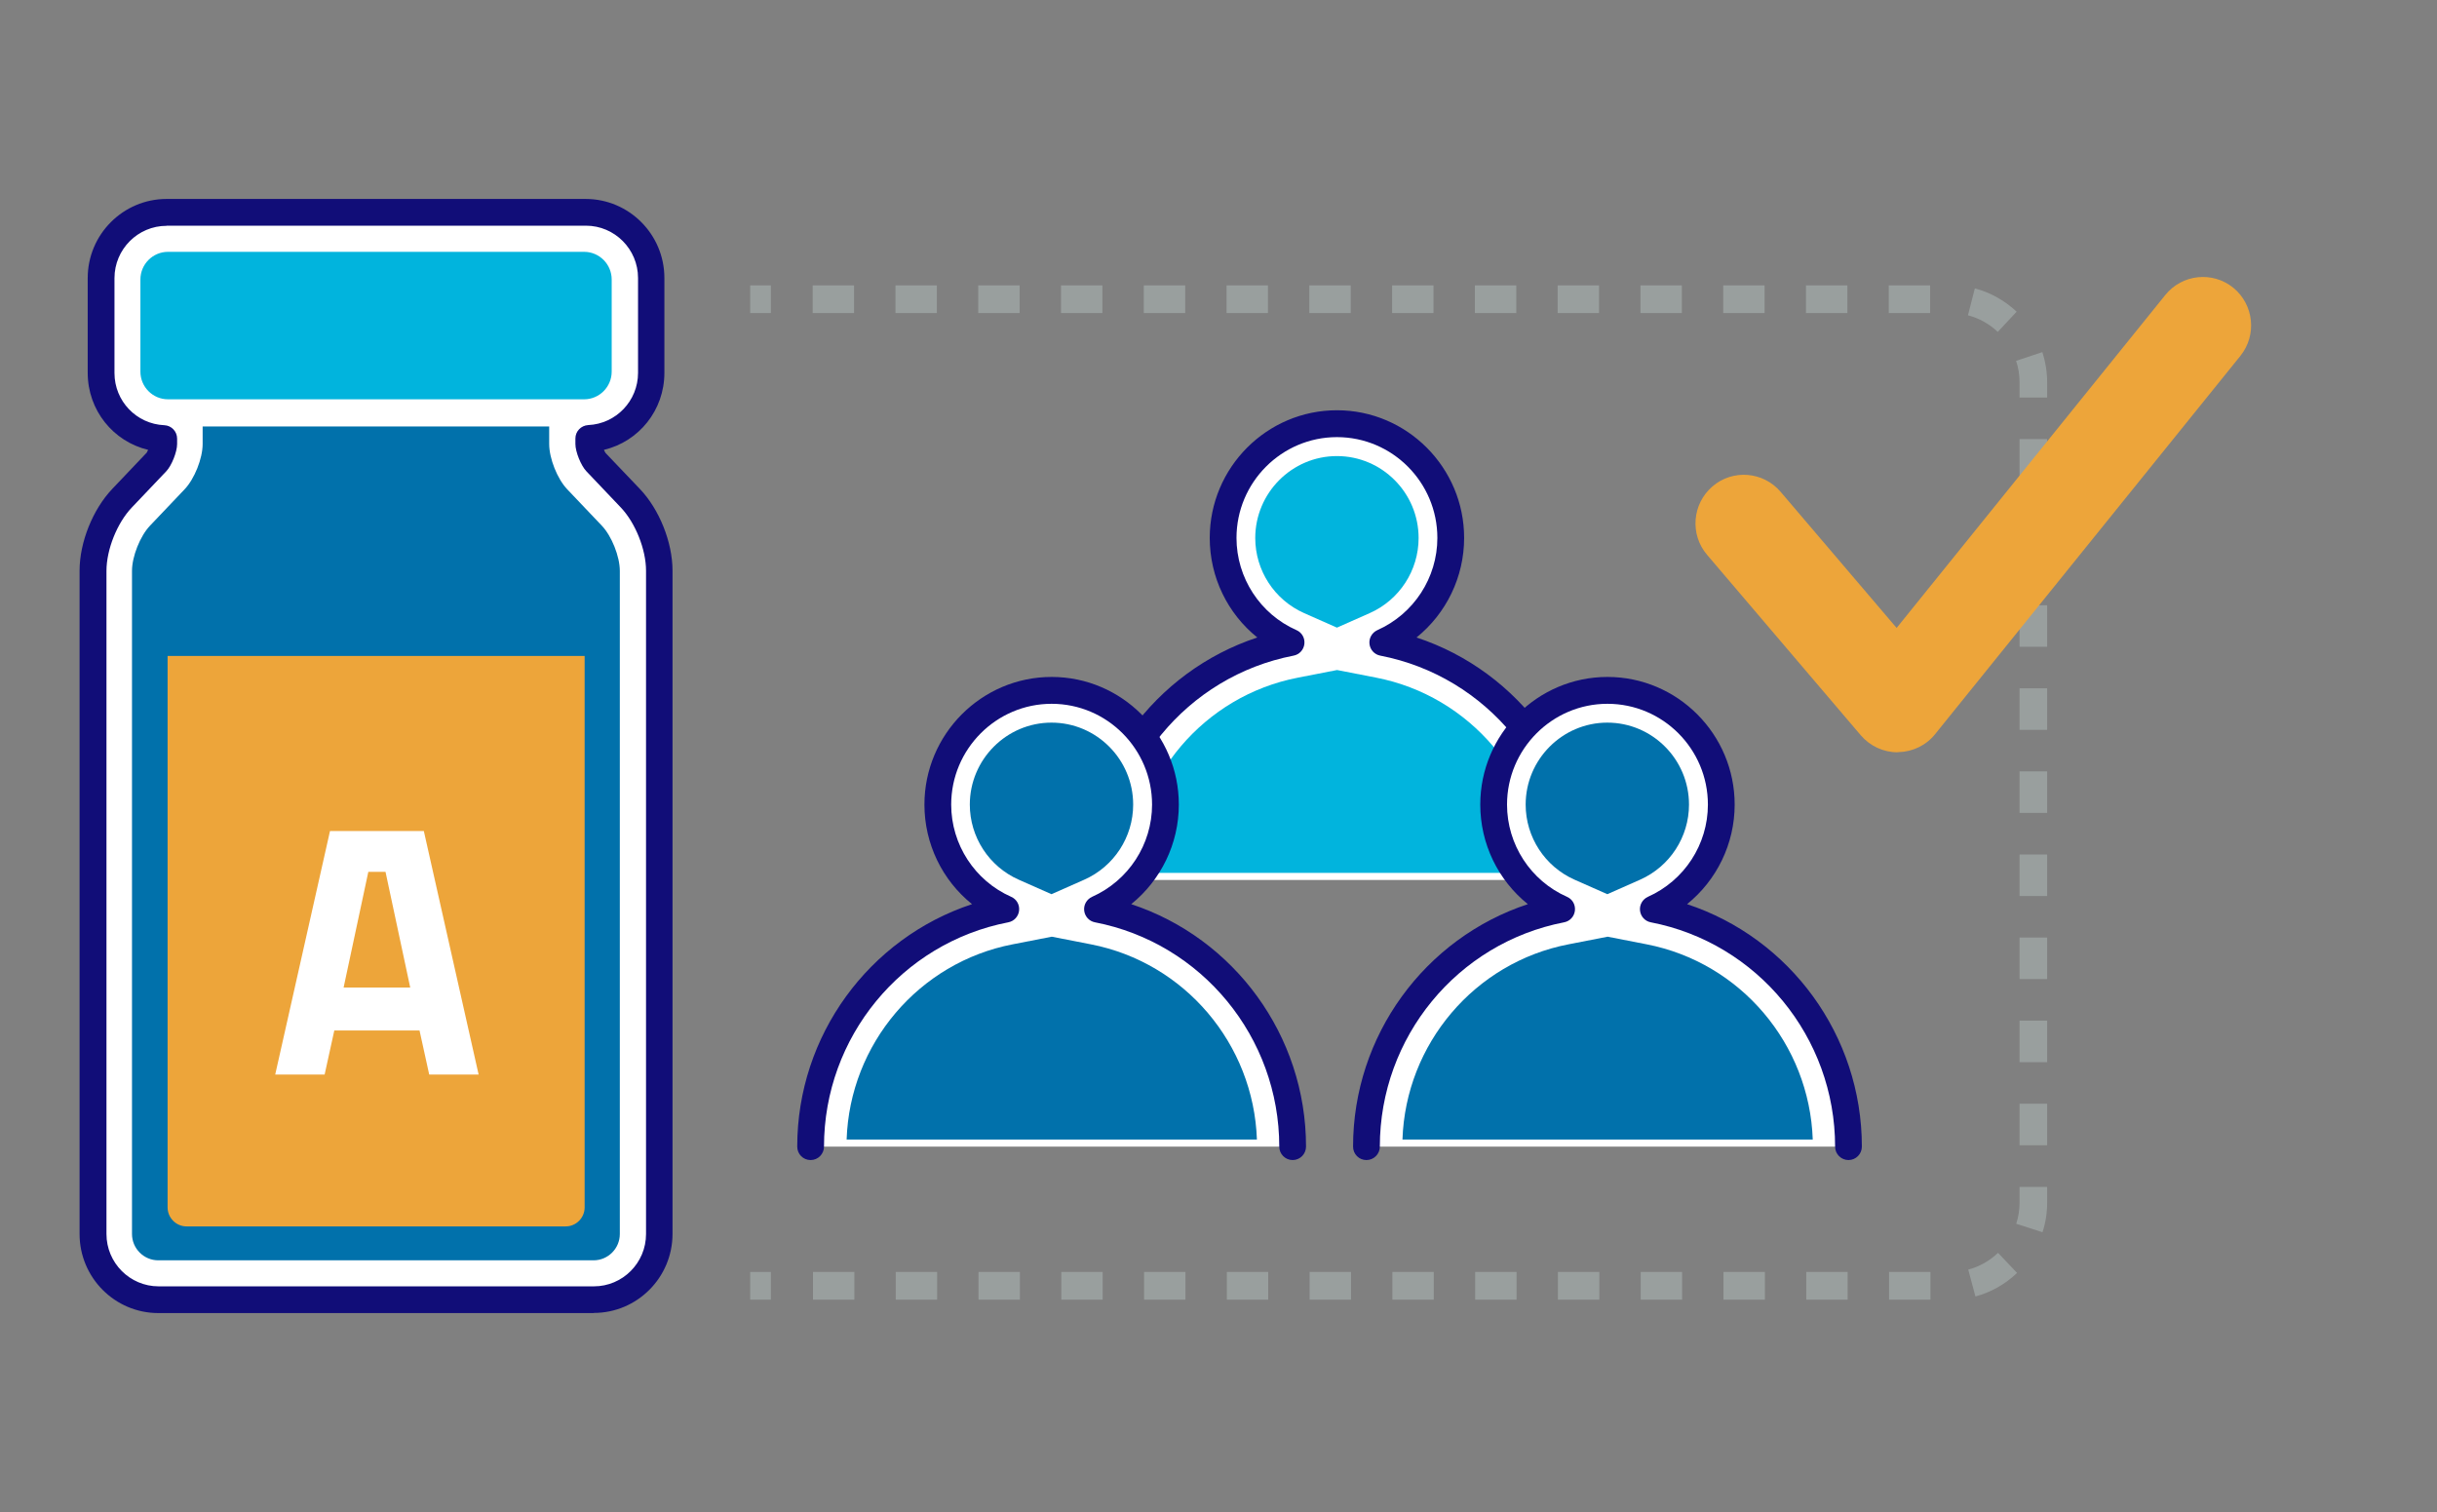
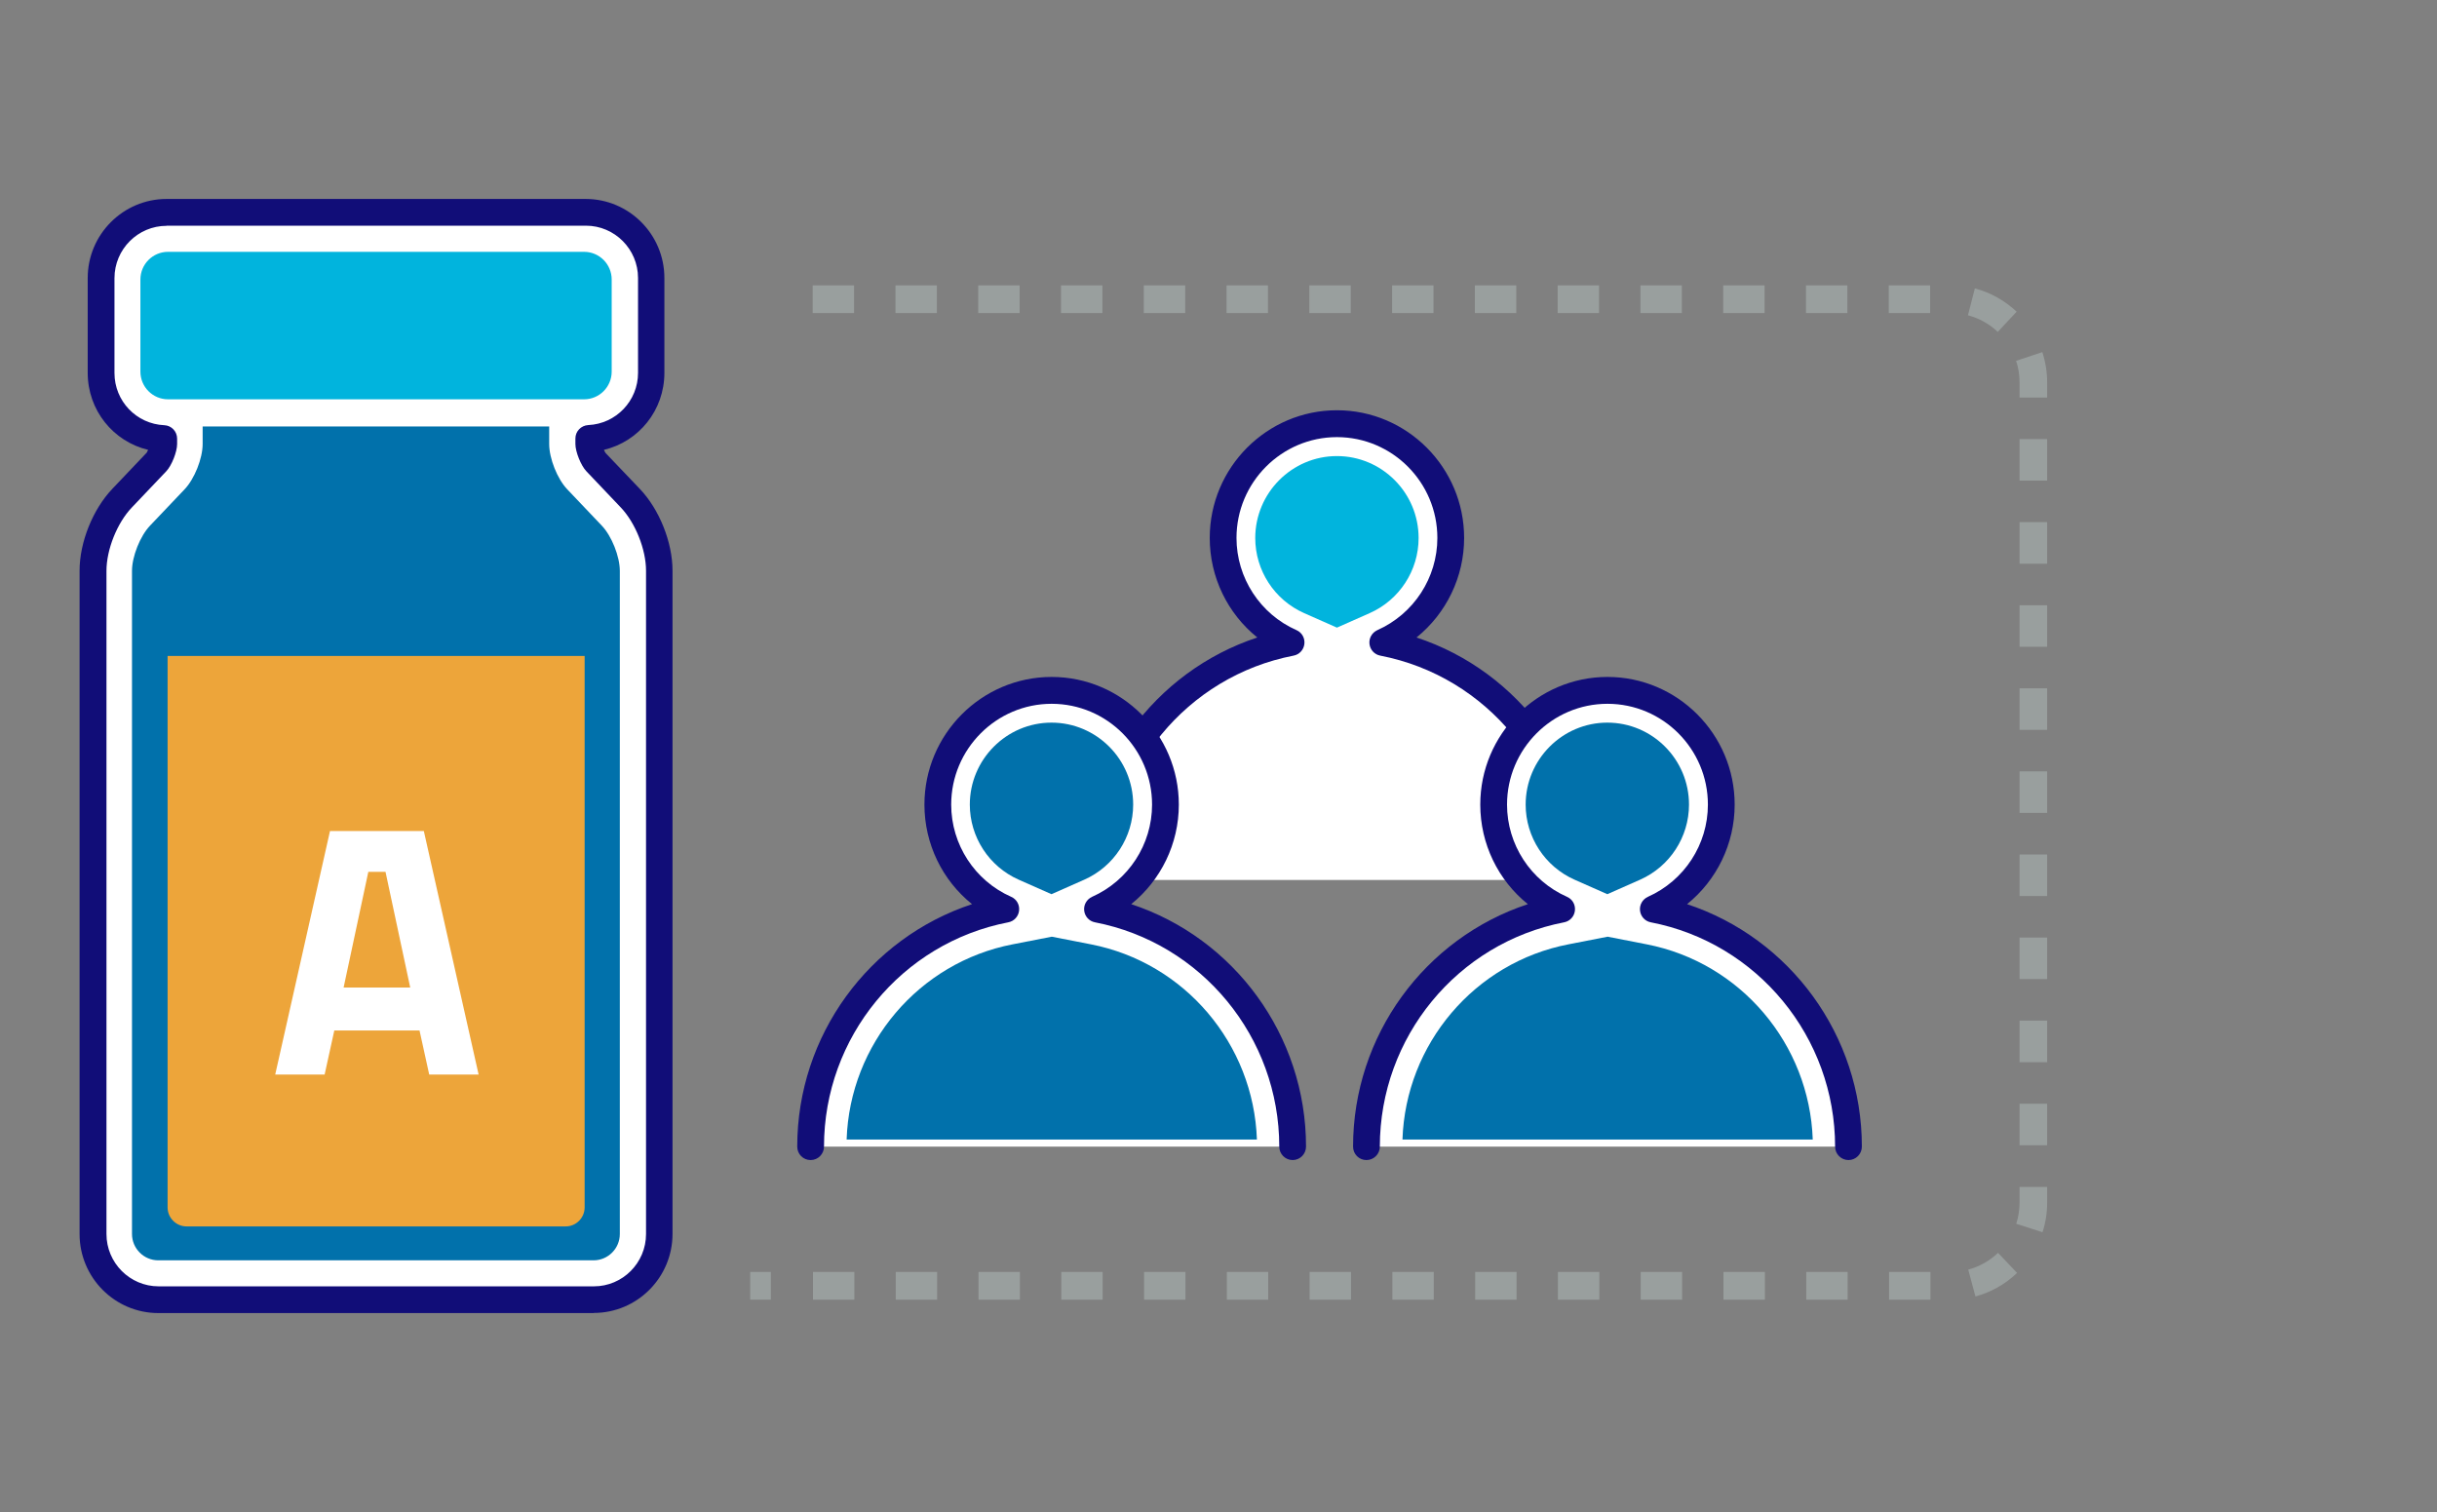
<svg xmlns="http://www.w3.org/2000/svg" width="245" height="152" viewBox="0 0 245 152" fill="none">
  <rect x="0" y="0" width="245" height="152" fill="#808080" stroke="none" />
  <g clip-path="url(#clip0_2543_9603)">
    <path d="M158.636 88.46C158.636 76.614 150.19 66.745 139.011 64.587C143.033 62.806 145.848 58.769 145.848 54.078C145.848 47.73 140.731 42.594 134.406 42.594C128.082 42.594 122.964 47.73 122.964 54.078C122.964 58.769 125.779 62.806 129.801 64.587C118.623 66.745 110.176 76.614 110.176 88.46" fill="white" />
    <path d="M158.636 89.809C157.901 89.809 157.291 89.21 157.291 88.459C157.291 77.462 149.496 67.982 138.761 65.908C138.179 65.797 137.749 65.324 137.679 64.739C137.61 64.154 137.929 63.598 138.47 63.347C142.131 61.718 144.503 58.085 144.503 54.076C144.503 48.481 139.968 43.943 134.406 43.943C128.844 43.943 124.309 48.495 124.309 54.076C124.309 58.085 126.681 61.732 130.342 63.347C130.883 63.584 131.202 64.141 131.133 64.739C131.064 65.324 130.634 65.797 130.051 65.908C119.316 67.982 111.522 77.462 111.522 88.459C111.522 89.196 110.925 89.809 110.176 89.809C109.427 89.809 108.831 89.21 108.831 88.459C108.831 77.281 116.057 67.495 126.403 64.085C123.422 61.691 121.619 58.03 121.619 54.076C121.619 47.005 127.36 41.242 134.406 41.242C141.452 41.242 147.194 47.005 147.194 54.076C147.194 58.016 145.391 61.677 142.409 64.085C152.755 67.495 159.981 77.281 159.981 88.459C159.981 89.196 159.385 89.809 158.636 89.809Z" fill="#110D78" />
    <path d="M131.105 61.633L134.406 63.094L137.707 61.633C140.689 60.31 142.617 57.346 142.617 54.088C142.617 49.536 138.928 45.848 134.406 45.848C129.885 45.848 126.195 49.55 126.195 54.088C126.195 57.346 128.123 60.31 131.105 61.633Z" fill="#01B4DD" />
-     <path d="M155.044 87.748C154.711 78.143 147.79 69.959 138.345 68.121L134.42 67.356L130.495 68.121C121.05 69.945 114.115 78.143 113.796 87.748H155.058H155.044Z" fill="#01B4DD" />
    <path d="M129.954 115.269C129.954 103.423 121.508 93.553 110.329 91.396C114.351 89.614 117.166 85.577 117.166 80.886C117.166 74.539 112.049 69.402 105.724 69.402C99.4 69.402 94.282 74.539 94.282 80.886C94.282 85.577 97.097 89.614 101.119 91.396C89.941 93.553 81.494 103.423 81.494 115.269" fill="white" />
    <path d="M129.954 116.618C129.219 116.618 128.609 116.019 128.609 115.267C128.609 104.271 120.814 94.791 110.079 92.717C109.497 92.606 109.067 92.132 108.997 91.548C108.928 90.963 109.247 90.406 109.788 90.156C113.449 88.527 115.821 84.894 115.821 80.885C115.821 75.289 111.286 70.751 105.724 70.751C100.162 70.751 95.627 75.303 95.627 80.885C95.627 84.894 97.999 88.541 101.66 90.156C102.201 90.392 102.52 90.949 102.451 91.548C102.382 92.132 101.952 92.606 101.369 92.717C90.634 94.791 82.84 104.271 82.84 115.267C82.84 116.005 82.243 116.618 81.494 116.618C80.745 116.618 80.149 116.019 80.149 115.267C80.149 104.09 87.375 94.304 97.722 90.893C94.74 88.499 92.936 84.838 92.936 80.885C92.936 73.814 98.678 68.051 105.724 68.051C112.77 68.051 118.512 73.814 118.512 80.885C118.512 84.824 116.709 88.485 113.727 90.893C124.073 94.304 131.299 104.09 131.299 115.267C131.299 116.005 130.703 116.618 129.954 116.618Z" fill="#110D78" />
    <path d="M102.409 88.43L105.71 89.891L109.011 88.43C111.993 87.107 113.921 84.142 113.921 80.885C113.921 76.333 110.232 72.644 105.71 72.644C101.189 72.644 97.499 76.347 97.499 80.885C97.499 84.142 99.427 87.107 102.409 88.43Z" fill="#0171AB" />
    <path d="M126.362 114.557C126.029 104.952 119.108 96.767 109.663 94.93L105.738 94.164L101.813 94.93C92.368 96.753 85.433 104.952 85.114 114.557H126.376H126.362Z" fill="#0171AB" />
    <path d="M185.834 115.269C185.834 103.423 177.388 93.553 166.209 91.396C170.231 89.614 173.046 85.577 173.046 80.886C173.046 74.539 167.929 69.402 161.604 69.402C155.28 69.402 150.162 74.539 150.162 80.886C150.162 85.577 152.977 89.614 156.999 91.396C145.821 93.553 137.374 103.423 137.374 115.269" fill="white" />
    <path d="M185.834 116.618C185.099 116.618 184.489 116.019 184.489 115.267C184.489 104.271 176.694 94.791 165.959 92.717C165.377 92.606 164.947 92.132 164.877 91.548C164.808 90.963 165.127 90.406 165.668 90.156C169.329 88.527 171.701 84.894 171.701 80.885C171.701 75.289 167.166 70.751 161.604 70.751C156.042 70.751 151.507 75.303 151.507 80.885C151.507 84.894 153.879 88.541 157.54 90.156C158.081 90.392 158.4 90.949 158.331 91.548C158.262 92.132 157.832 92.606 157.249 92.717C146.514 94.791 138.72 104.271 138.72 115.267C138.72 116.005 138.123 116.618 137.374 116.618C136.625 116.618 136.029 116.019 136.029 115.267C136.029 104.09 143.255 94.304 153.601 90.893C150.62 88.499 148.817 84.838 148.817 80.885C148.817 73.814 154.558 68.051 161.604 68.051C168.65 68.051 174.392 73.814 174.392 80.885C174.392 84.824 172.589 88.485 169.607 90.893C179.953 94.304 187.179 104.09 187.179 115.267C187.179 116.005 186.583 116.618 185.834 116.618Z" fill="#110D78" />
    <path d="M158.289 88.43L161.59 89.891L164.891 88.43C167.873 87.107 169.801 84.142 169.801 80.885C169.801 76.333 166.112 72.644 161.59 72.644C157.069 72.644 153.38 76.347 153.38 80.885C153.38 84.142 155.307 87.107 158.289 88.43Z" fill="#0171AB" />
    <path d="M182.242 114.557C181.909 104.952 174.988 96.767 165.543 94.93L161.618 94.164L157.693 94.93C148.248 96.753 141.313 104.952 140.994 114.557H182.256H182.242Z" fill="#0171AB" />
    <path d="M15.919 130.651C12.286 130.651 9.331 127.686 9.331 124.039V57.39C9.331 54.899 10.524 51.906 12.244 50.096L15.711 46.449C16.017 46.129 16.433 45.071 16.433 44.64V44.097C12.938 43.944 10.136 41.048 10.136 37.499V27.963C10.164 24.317 13.118 21.352 16.752 21.352H58.873C62.507 21.352 65.461 24.317 65.461 27.963V37.499C65.461 41.048 62.66 43.944 59.164 44.097V44.64C59.164 45.085 59.594 46.129 59.886 46.449L63.353 50.096C65.073 51.892 66.266 54.899 66.266 57.39V124.053C66.266 127.7 63.311 130.665 59.678 130.665H15.919V130.651Z" fill="white" />
    <path d="M59.691 132H15.919C11.551 132 8 128.436 8 124.052V57.375C8 54.522 9.318 51.222 11.287 49.148L14.754 45.501C14.754 45.501 14.838 45.348 14.893 45.223C11.384 44.388 8.818 41.242 8.818 37.483V27.948C8.818 23.564 12.383 20 16.752 20H58.873C63.242 20 66.793 23.564 66.793 27.948V37.483C66.793 41.242 64.227 44.388 60.718 45.223C60.773 45.362 60.843 45.487 60.884 45.543L64.324 49.148C66.293 51.209 67.611 54.522 67.611 57.375V124.038C67.611 128.423 64.06 131.986 59.691 131.986V132ZM16.752 22.701C13.867 22.701 11.509 25.053 11.509 27.962V37.497C11.509 40.323 13.714 42.62 16.516 42.745C17.237 42.773 17.806 43.372 17.806 44.096V44.638C17.806 45.432 17.251 46.81 16.724 47.367L13.243 51.028C11.773 52.573 10.704 55.245 10.704 57.389V124.052C10.704 126.947 13.049 129.313 15.947 129.313H59.705C62.59 129.313 64.948 126.961 64.948 124.052V57.375C64.948 55.231 63.88 52.559 62.41 51.014L58.943 47.367C58.402 46.796 57.847 45.418 57.847 44.638V44.081C57.847 43.358 58.415 42.773 59.137 42.731C61.938 42.606 64.144 40.295 64.144 37.483V27.948C64.144 25.053 61.8 22.687 58.901 22.687H16.752V22.701Z" fill="#110D78" />
    <path d="M55.212 42.871V44.639C55.212 46.087 56.03 48.147 57.029 49.191L60.496 52.838C61.495 53.882 62.313 55.942 62.313 57.39V124.052C62.313 125.5 61.134 126.697 59.678 126.697H37.792H15.906C14.463 126.697 13.27 125.514 13.27 124.052V57.39C13.27 55.942 14.089 53.882 15.087 52.838L18.555 49.191C19.553 48.147 20.372 46.087 20.372 44.639V42.871" fill="#0171AB" />
    <path d="M58.776 65.938V121.381C58.776 122.425 57.916 123.288 56.876 123.288H37.154H18.749C17.709 123.288 16.849 122.425 16.849 121.381V65.938" fill="#EDA53A" />
    <path d="M58.721 25.316H16.89C15.358 25.316 14.116 26.563 14.116 28.1V37.357C14.116 38.895 15.358 40.141 16.89 40.141H58.721C60.252 40.141 61.495 38.895 61.495 37.357V28.1C61.495 26.563 60.252 25.316 58.721 25.316Z" fill="#01B4DD" />
    <path d="M27.669 108.02L33.177 83.54H42.609L48.117 108.02H43.149L42.177 103.592H33.609L32.637 108.02H27.669ZM37.029 87.644L34.545 99.272H41.241L38.757 87.644H37.029Z" fill="white" />
-     <path d="M77.5 28.688H75.419V31.471H77.5V28.688Z" fill="#999F9E" />
    <path d="M194.073 130.651H189.912V127.867H194.073V130.651ZM185.751 130.651H181.59V127.867H185.751V130.651ZM177.429 130.651H173.268V127.867H177.429V130.651ZM169.107 130.651H164.947V127.867H169.107V130.651ZM160.786 130.651H156.625V127.867H160.786V130.651ZM152.464 130.651H148.303V127.867H152.464V130.651ZM144.142 130.651H139.982V127.867H144.142V130.651ZM135.821 130.651H131.66V127.867H135.821V130.651ZM127.499 130.651H123.338V127.867H127.499V130.651ZM119.177 130.651H115.017V127.867H119.177V130.651ZM110.856 130.651H106.695V127.867H110.856V130.651ZM102.534 130.651H98.373V127.867H102.534V130.651ZM94.213 130.651H90.052V127.867H94.213V130.651ZM85.891 130.651H81.73V127.867H85.891V130.651ZM198.594 130.317L197.873 127.631C198.982 127.338 200.022 126.754 200.869 125.946L202.783 127.965C201.604 129.092 200.161 129.913 198.594 130.331V130.317ZM205.334 123.872L202.699 123.023C202.921 122.341 203.032 121.631 203.032 120.907V119.32H205.806V120.907C205.806 121.923 205.653 122.926 205.334 123.886V123.872ZM205.806 115.13H203.032V110.954H205.806V115.13ZM205.806 106.778H203.032V102.602H205.806V106.778ZM205.806 98.427H203.032V94.251H205.806V98.427ZM205.806 90.075H203.032V85.898H205.806V90.075ZM205.806 81.722H203.032V77.547H205.806V81.722ZM205.806 73.371H203.032V69.195H205.806V73.371ZM205.806 65.019H203.032V60.843H205.806V65.019ZM205.806 56.667H203.032V52.491H205.806V56.667ZM205.806 48.315H203.032V44.139H205.806V48.315ZM205.806 39.963H203.032V38.431C203.032 37.694 202.921 36.97 202.685 36.274L205.321 35.397C205.64 36.371 205.806 37.401 205.806 38.431V39.963ZM200.841 33.365C199.995 32.557 198.955 31.986 197.845 31.694L198.538 28.994C200.106 29.397 201.548 30.219 202.741 31.332L200.841 33.365ZM194.045 31.471H189.884V28.688H194.045V31.471ZM185.723 31.471H181.562V28.688H185.723V31.471ZM177.401 31.471H173.241V28.688H177.401V31.471ZM169.08 31.471H164.919V28.688H169.08V31.471ZM160.758 31.471H156.597V28.688H160.758V31.471ZM152.436 31.471H148.276V28.688H152.436V31.471ZM144.115 31.471H139.954V28.688H144.115V31.471ZM135.793 31.471H131.632V28.688H135.793V31.471ZM127.471 31.471H123.311V28.688H127.471V31.471ZM119.15 31.471H114.989V28.688H119.15V31.471ZM110.828 31.471H106.667V28.688H110.828V31.471ZM102.506 31.471H98.346V28.688H102.506V31.471ZM94.185 31.471H90.024V28.688H94.185V31.471ZM85.863 31.471H81.702V28.688H85.863V31.471Z" fill="#999F9E" />
    <path d="M77.5 127.867H75.419V130.651H77.5V127.867Z" fill="#999F9E" />
-     <path d="M190.758 75.625C189.343 75.625 187.998 74.999 187.068 73.913L171.618 55.775C169.87 53.729 170.12 50.653 172.159 48.899C174.198 47.145 177.263 47.395 179.01 49.441L190.674 63.125L217.692 29.647C219.384 27.559 222.436 27.239 224.516 28.924C226.596 30.622 226.915 33.684 225.237 35.772L194.544 73.801C193.643 74.929 192.283 75.583 190.841 75.611C190.813 75.611 190.799 75.611 190.772 75.611L190.758 75.625Z" fill="#EDA53A" />
  </g>
  <defs>
    <clipPath id="clip0_2543_9603">
      <rect width="218.305" height="112" fill="white" transform="translate(8 20)" />
    </clipPath>
  </defs>
</svg>